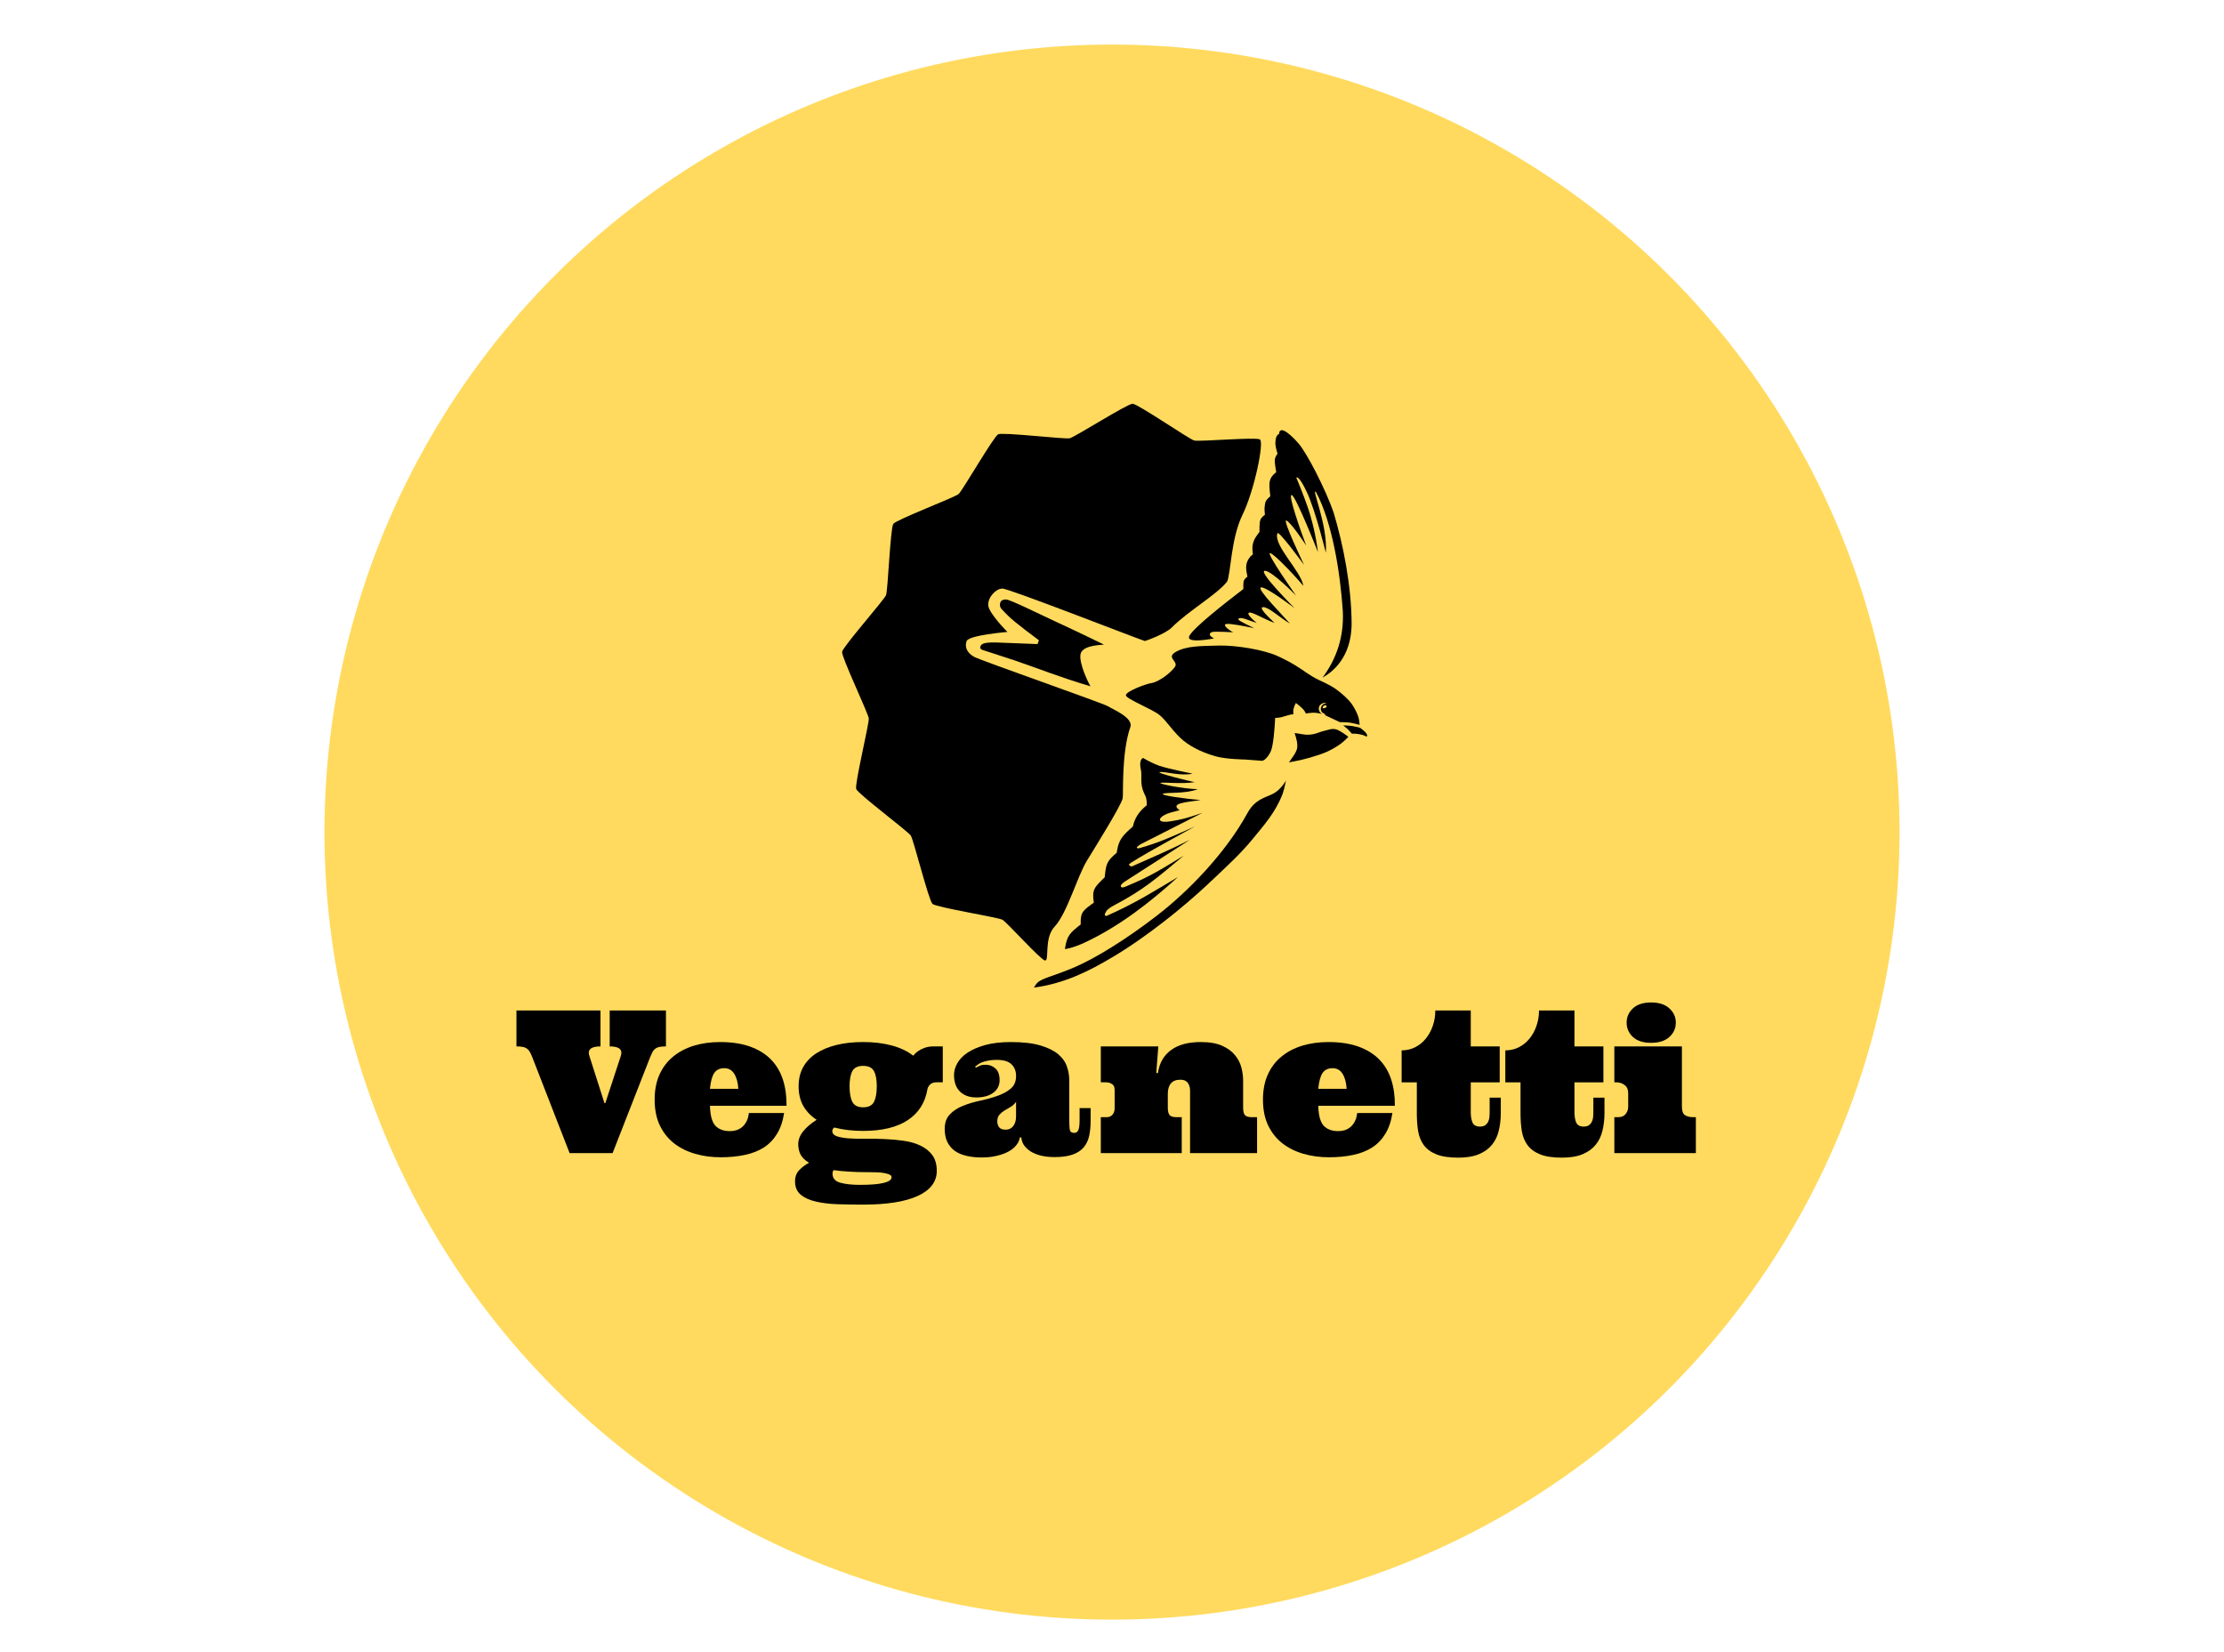
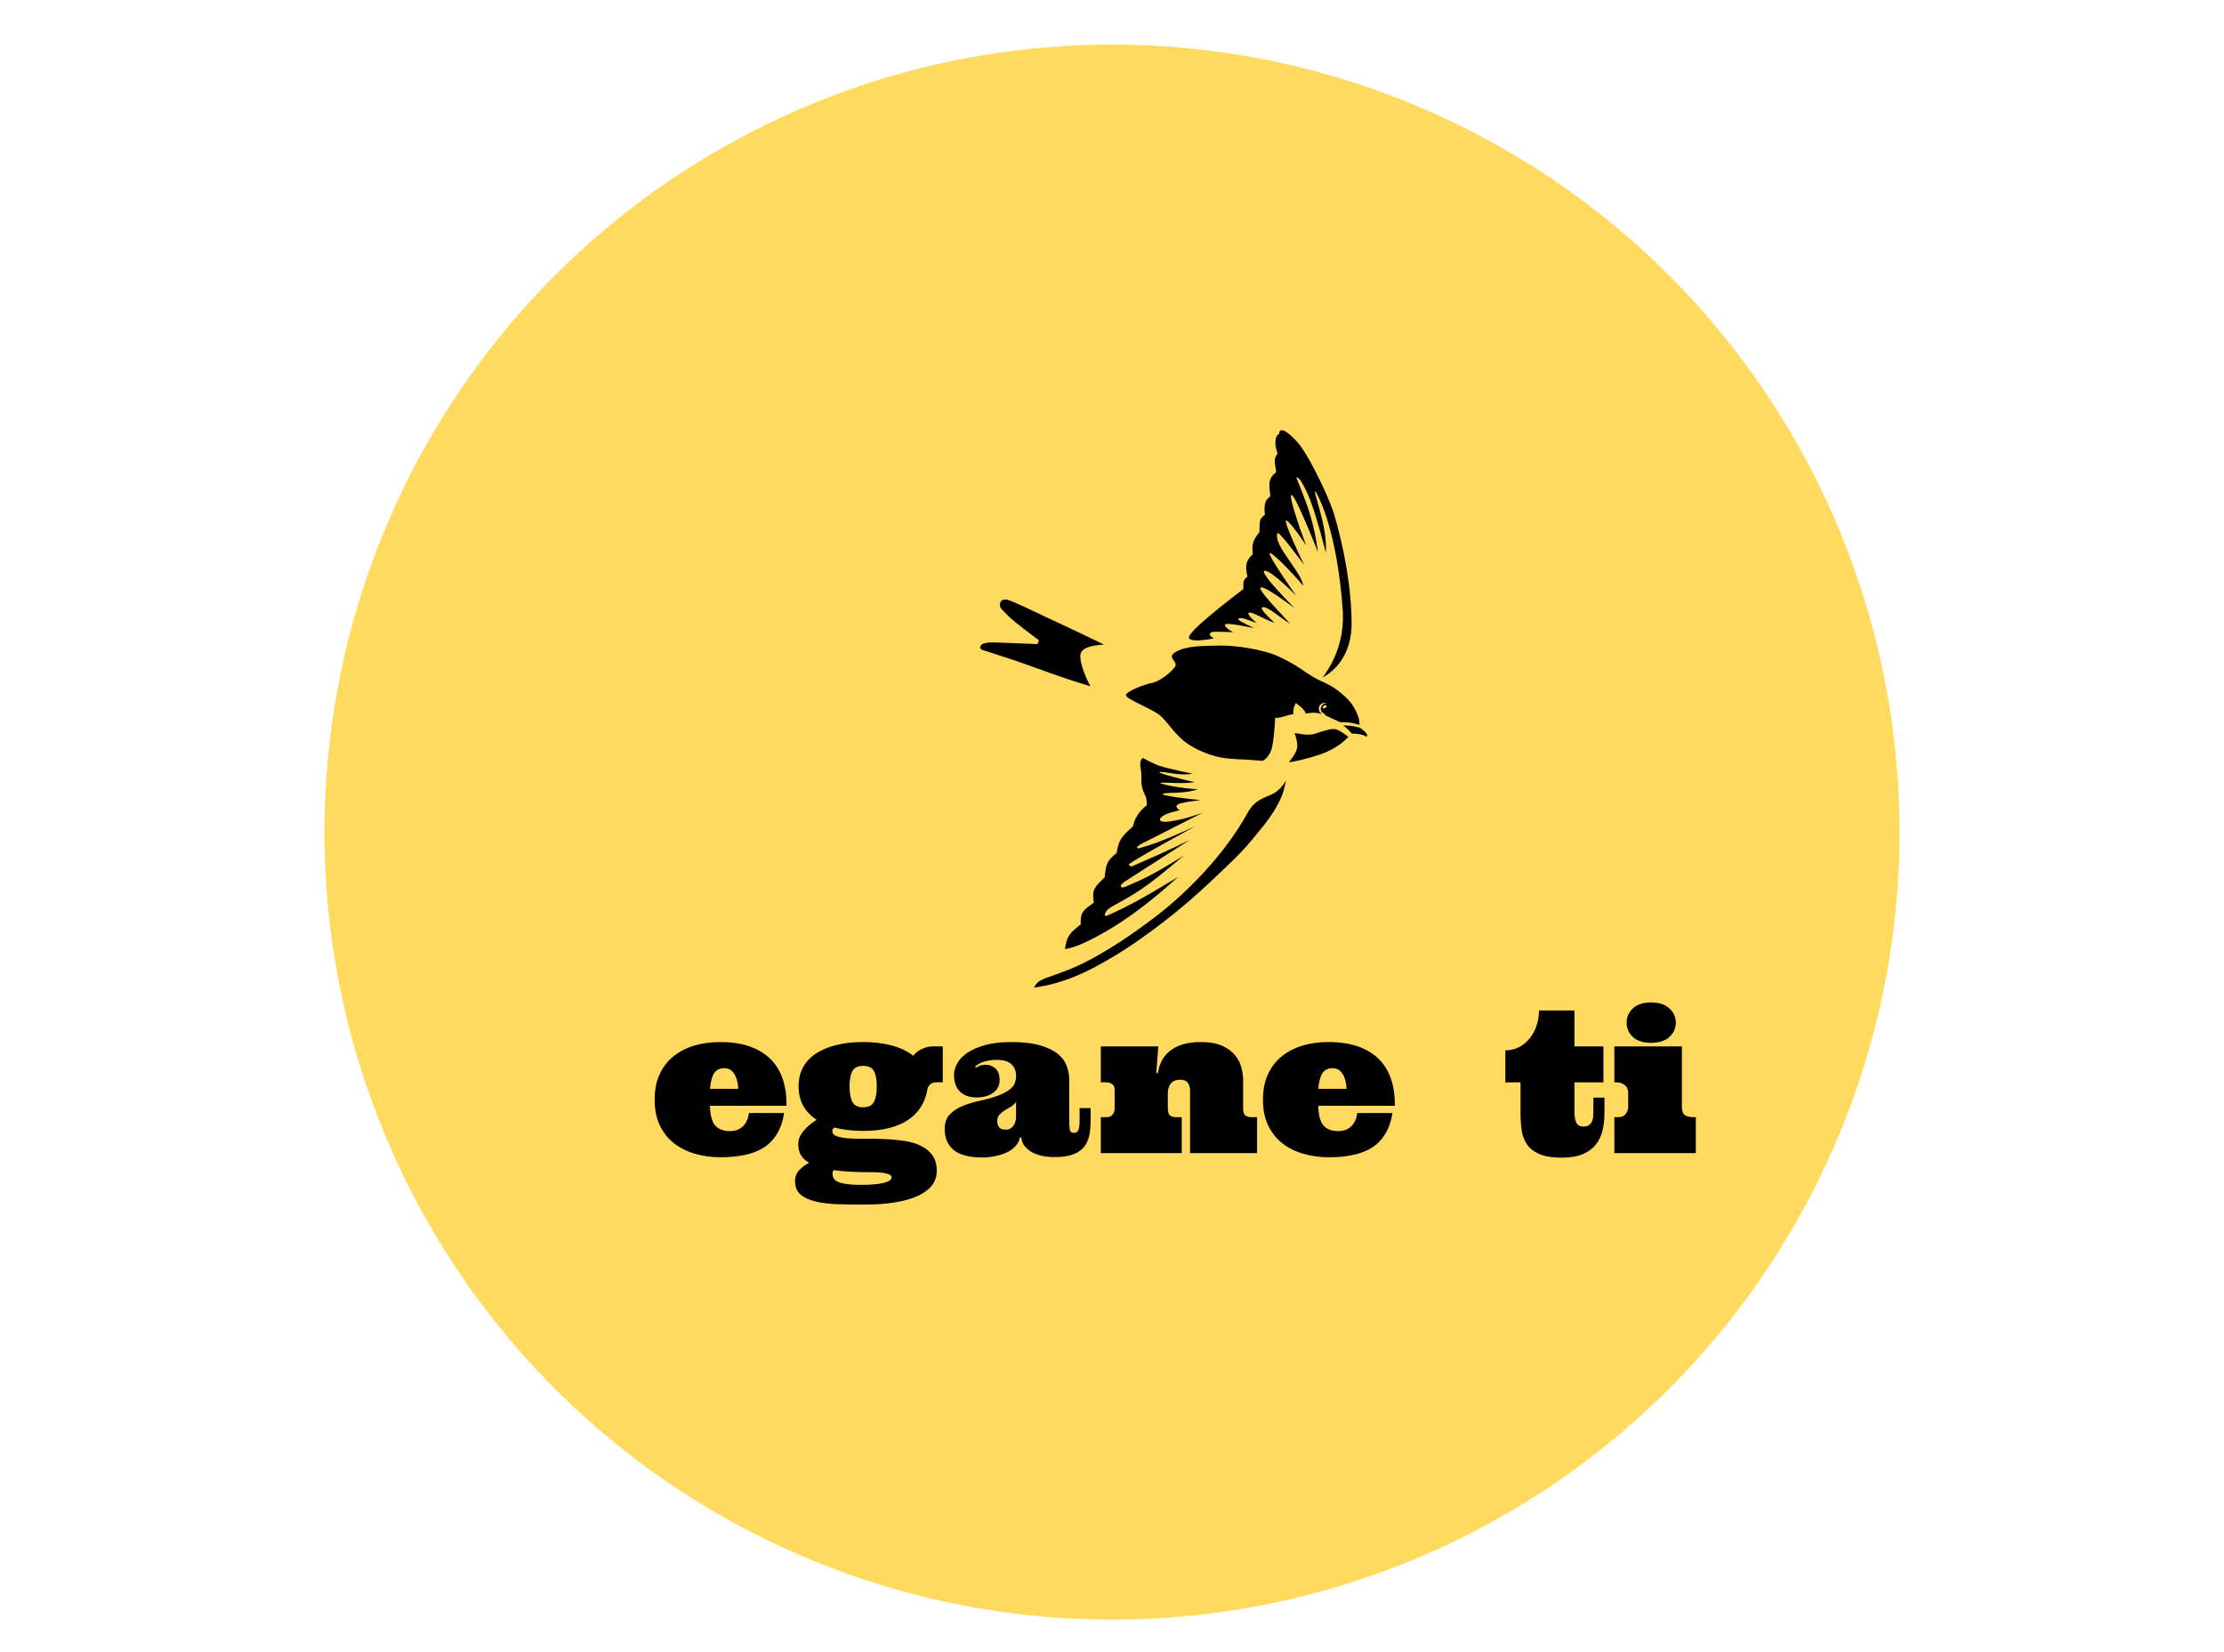
<svg xmlns="http://www.w3.org/2000/svg" xmlns:ns1="http://sodipodi.sourceforge.net/DTD/sodipodi-0.dtd" xmlns:ns2="http://www.inkscape.org/namespaces/inkscape" width="210mm" height="156mm" viewBox="0 0 210 156" version="1.1" id="svg65293" ns1:docname="veganetti-logo-final-mono-210x210-export.svg" ns2:version="1.2.2 (b0a8486541, 2022-12-01)">
  <defs id="defs65290">
    <rect x="561.867" y="1319.846" width="1097.388" height="388.155" id="rect2509-9-3" />
  </defs>
  <circle style="fill:#ffda5e;fill-opacity:1;stroke:none;stroke-width:5.64" id="path8326" cx="105" cy="78.57" r="74.362" />
  <g id="g933" transform="matrix(0.677,0,0,0.677,33.892,4.85)">
-     <path id="path18560" style="fill-opacity:0.999;stroke:none;stroke-width:0.384;stroke-linecap:round;stroke-linejoin:round;paint-order:markers stroke fill" d="m 104.51,91.363 c 0.607,0.402 3.538,1.565 3.08,2.882 -1.282,3.692 -0.936,9.476 -1.072,9.968 -0.312,1.133 -3.573,6.368 -4.961,8.631 -1.388,2.263 -2.777,7.37 -4.54,9.251 -1.527,1.629 -0.657,4.88 -1.353,4.695 -0.696,-0.185 -5.285,-5.327 -5.917,-5.673 -0.631,-0.346 -9.223,-1.724 -9.753,-2.211 -0.53,-0.487 -2.628,-8.932 -3.026,-9.532 -0.398,-0.6 -7.366,-5.813 -7.609,-6.49 -0.243,-0.678 1.824,-9.13 1.751,-9.847 -0.074,-0.716 -3.821,-8.57 -3.721,-9.283 0.1,-0.713 5.858,-7.237 6.126,-7.905 0.268,-0.669 0.6,-9.364 1.019,-9.949 0.42,-0.585 8.55,-3.685 9.098,-4.153 0.548,-0.468 4.882,-8.013 5.526,-8.336 0.644,-0.323 9.284,0.71 9.986,0.551 0.702,-0.16 8.047,-4.826 8.767,-4.813 0.72,0.013 7.89,4.943 8.586,5.128 0.696,0.185 8.532,-0.501 9.163,-0.155 0.631,0.346 -0.781,7.173 -2.419,10.504 -1.639,3.332 -1.636,8.328 -2.158,9.338 -1.519,1.885 -5.359,4.034 -7.716,6.396 -0.877,0.879 -3.561,1.841 -3.743,1.882 -1.127,-0.344 -18.953,-7.325 -19.88,-7.314 -0.927,0.011 -2.056,1.247 -1.969,2.348 0.086,1.101 2.673,3.701 2.673,3.701 0,0 -5.376,0.443 -5.687,1.269 -0.311,0.826 0.061,1.673 1.07,2.215 1.009,0.542 18.073,6.496 18.68,6.898 z" />
    <path id="path3737" style="fill:#000000;fill-opacity:1;stroke:none;stroke-width:0.12px;stroke-linecap:butt;stroke-linejoin:miter;stroke-opacity:1" d="m 128.619,52.851 c -0.348,0.132 -0.246,0.477 -0.246,0.477 0,0 -0.236,0.093 -0.365,0.329 -0.13,0.237 -0.195,0.692 -0.184,1.111 0.011,0.419 0.296,1.356 0.296,1.356 0,0 -0.299,0.342 -0.371,0.776 -0.068,0.411 0.164,1.651 0.189,1.788 -0.063,0.052 -0.478,0.395 -0.632,0.645 -0.167,0.271 -0.264,0.476 -0.312,0.924 -0.048,0.446 0.118,1.785 0.121,1.798 0,0 -0.458,0.37 -0.599,0.633 -0.141,0.263 -0.178,0.634 -0.203,0.961 -0.025,0.327 0.052,0.986 0.052,0.986 0,0 -0.456,0.289 -0.63,0.693 -0.174,0.404 -0.129,1.697 -0.129,1.697 0,0 -0.525,0.67 -0.685,1.008 -0.16,0.338 -0.249,0.638 -0.29,0.984 -0.042,0.346 0.039,1.053 0.051,1.157 0,4.54e-4 0.003,0.004 0.004,0.005 -0.066,0.034 -0.146,0.082 -0.218,0.146 -0.151,0.135 -0.44,0.511 -0.564,0.821 -0.124,0.31 -0.162,0.589 -0.161,0.942 0.002,0.353 0.18,1.176 0.18,1.176 0,0 -0.36,0.24 -0.485,0.533 -0.125,0.293 -0.081,1.19 -0.081,1.19 -2.477,1.905 -6.868,5.316 -7.52,6.518 -0.652,1.202 3.43,0.372 3.43,0.372 0,0 -0.285,-0.142 -0.471,-0.319 -0.186,-0.177 -0.179,-0.509 0.299,-0.588 0.478,-0.08 2.853,0.055 2.853,0.055 -0.689,-0.337 -1.551,-1.072 -0.97,-1.159 0.581,-0.087 2.394,0.282 3.892,0.58 -1.613,-0.775 -2.57,-1.215 -2.102,-1.369 0.469,-0.154 1.065,0.201 2.459,0.654 -0.565,-0.461 -1.512,-1.349 -1.049,-1.45 0.463,-0.1 1.761,0.762 3.546,1.45 -0.799,-0.76 -2.38,-2.237 -1.583,-2.213 0.798,0.024 2.142,1.343 3.704,2.29 -0.833,-0.991 -4.714,-4.89 -4.035,-5.043 0.679,-0.154 4.694,2.895 4.694,2.895 0,0 -5.098,-5.102 -4.179,-5.208 0.92,-0.106 4.376,3.451 4.376,3.451 0,0 -4.216,-5.986 -3.626,-5.926 0.59,0.061 4.003,3.749 4.629,4.563 -0.209,-1.94 -4.211,-5.656 -3.596,-7.331 0.184,-0.425 3.722,4.429 3.722,4.429 0,0 -3.154,-6.544 -2.453,-6.198 0.7,0.345 2.739,3.477 2.739,3.477 -0.735,-1.93 -2.604,-7.23 -2.01,-7.037 0.594,0.193 3.654,7.959 3.654,7.959 -0.297,-2.265 -0.797,-4.444 -1.477,-6.403 -0.634,-1.823 -1.54,-3.979 -1.54,-3.979 0,0 0.302,-0.484 1.495,2.079 1.193,2.562 2.62,8.398 2.62,8.398 0.277,-3.903 -2.065,-9.088 -1.379,-8.486 2.31,4.314 3.4,11.385 3.746,16.63 0.177,3.598 -0.879,6.639 -2.823,9.264 2.945,-1.654 4.075,-4.62 4.051,-7.613 -0.035,-5.154 -1.146,-10.878 -2.523,-15.448 -1.132,-3.252 -3.715,-8.265 -4.892,-9.606 -1.177,-1.341 -2.067,-1.957 -2.415,-1.825 z" />
    <path style="fill:#000000;stroke:none;stroke-width:0.12px;stroke-linecap:butt;stroke-linejoin:miter;stroke-opacity:1" d="m 91.518,84.967 -4.508,-1.471 c 0,0 -0.623,-0.136 -0.238,-0.666 0.385,-0.53 2.058,-0.379 3.364,-0.337 1.306,0.043 4.514,0.175 4.514,0.175 l 0.19,-0.531 c 0,0 -3.46,-2.545 -4.316,-3.435 -0.856,-0.89 -1.131,-1.045 -1.119,-1.525 0.011,-0.48 0.26,-0.732 0.854,-0.729 0.593,0.003 4.996,2.211 7.31,3.269 2.313,1.058 6.347,3.022 6.347,3.022 -0.816,0.077 -3.163,0.16 -3.289,1.445 -0.127,1.285 0.994,3.667 1.405,4.375 -4.529,-1.357 -7.203,-2.466 -10.513,-3.591 z" id="path6681" />
    <path id="path7027" style="fill:#000000;stroke:none;stroke-width:0.12px;stroke-linecap:butt;stroke-linejoin:miter;stroke-opacity:1" d="m 128.71,84.608 c -0.212,-0.101 -0.435,-0.204 -0.67,-0.31 -1.884,-0.841 -5.718,-1.489 -8.194,-1.422 -2.476,0.067 -4.409,0.044 -5.882,0.865 -1.473,0.821 0.374,1.301 -0.144,2.089 -0.519,0.789 -2.241,2.121 -3.284,2.277 -0.843,0.126 -3.544,1.164 -3.565,1.687 -0.021,0.523 3.649,1.906 4.722,2.794 1.01,0.837 1.928,2.418 3.284,3.528 1.357,1.11 3.01,1.77 4.463,2.194 1.453,0.424 4.085,0.455 4.085,0.455 l 2.45,0.184 c 0,0 0.515,-0.025 1.141,-1.178 0.414,-0.762 0.598,-3.222 0.677,-4.815 0.931,0.047 1.59,-0.421 2.552,-0.511 -0.099,-0.59 0.057,-1.038 0.337,-1.564 0.591,0.466 1.181,0.898 1.384,1.473 0,0 0.895,-0.162 1.374,-0.099 0.33,0.043 0.564,0.06 0.904,0.175 0.002,4.52e-4 -0.042,-0.028 -0.195,-0.137 -0.331,-0.325 -0.347,-0.819 -0.106,-1.102 0.241,-0.283 0.613,-0.395 0.894,-0.249 -0.299,0.023 -0.533,0.125 -0.684,0.396 -0.151,0.271 -0.131,0.657 0.131,0.881 0.102,0.083 0.336,0.224 0.498,0.287 0,0 -0.12,0.027 -0.243,0.031 0.123,0.045 0.268,0.125 0.374,0.172 0.493,0.244 1.837,0.856 1.837,0.856 0,0 0.694,-0.011 1.169,0.033 0.475,0.044 1.546,0.335 1.546,0.335 0,0 -0.021,-0.446 -0.106,-0.861 -0.085,-0.414 -0.461,-1.314 -0.976,-2.037 -0.515,-0.723 -1.43,-1.519 -2.228,-2.094 -0.797,-0.575 -2.368,-1.269 -2.368,-1.269 -0.628,-0.283 -1.376,-0.764 -1.818,-1.07 -0.938,-0.656 -1.877,-1.283 -3.359,-1.993 z m 6.144,6.599 c 0.052,0.011 0.109,0.047 0.117,0.144 0.009,0.097 -0.112,0.179 -0.205,0.225 -0.094,0.047 -0.358,0.039 -0.358,0.039 -0.003,-0.084 0.071,-0.296 0.185,-0.362 0.114,-0.066 0.209,-0.057 0.261,-0.046 z" />
    <path style="fill:#000000;stroke:none;stroke-width:0.12px;stroke-linecap:butt;stroke-linejoin:miter;stroke-opacity:1" d="m 137.273,94.014 c 0,0 0.801,0.008 1.258,0.082 0.457,0.074 1.088,0.236 1.088,0.236 0.231,0.166 1.088,0.773 0.998,1.154 -0.05,0.152 -0.283,-8.6e-5 -0.457,-0.087 -0.174,-0.087 -1.071,-0.288 -1.664,-0.228 0,0 -0.432,-0.49 -0.637,-0.682 -0.206,-0.192 -0.586,-0.475 -0.586,-0.475 z" id="path7175" />
    <path style="fill:#000000;stroke:none;stroke-width:0.12px;stroke-linecap:butt;stroke-linejoin:miter;stroke-opacity:1" d="m 137.997,95.601 c 0,0 -1.18,-0.941 -1.797,-1.06 -0.617,-0.119 -1.07,0.13 -1.663,0.254 -0.593,0.123 -0.972,0.421 -1.887,0.5 -0.915,0.079 -1.431,-0.176 -2.15,-0.215 0.247,0.7 0.451,1.488 0.358,2.085 -0.114,0.661 -0.741,1.394 -1.144,2.004 0,0 1.664,-0.302 2.69,-0.598 1.026,-0.296 1.936,-0.574 2.701,-0.927 0.765,-0.353 1.419,-0.768 1.894,-1.122 0.476,-0.354 0.998,-0.921 0.998,-0.921 z" id="path10223" />
-     <path style="fill:#000000;fill-opacity:1;stroke:none;stroke-width:0.12px;stroke-linecap:butt;stroke-linejoin:miter;stroke-opacity:1" d="m 129.294,101.696 c 0,0 -0.67,1.272 -1.798,1.848 -1.128,0.576 -2.508,0.729 -3.598,2.745 -3.071,5.582 -8.227,10.87 -12.563,14.222 -4.336,3.352 -8.64,5.998 -11.55,7.241 -2.91,1.242 -4.469,1.492 -5.145,2.138 -0.219,0.209 -0.497,0.688 -0.497,0.688 4.195,-0.554 7.634,-2.262 10.865,-4.192 4.932,-2.9 10.197,-7.229 13.247,-10.09 3.05,-2.861 4.809,-4.496 6.389,-6.431 1.58,-1.934 3.218,-3.744 4.192,-6.327 0.23,-0.616 0.458,-1.842 0.458,-1.842 z" id="path10614" />
+     <path style="fill:#000000;fill-opacity:1;stroke:none;stroke-width:0.12px;stroke-linecap:butt;stroke-linejoin:miter;stroke-opacity:1" d="m 129.294,101.696 c 0,0 -0.67,1.272 -1.798,1.848 -1.128,0.576 -2.508,0.729 -3.598,2.745 -3.071,5.582 -8.227,10.87 -12.563,14.222 -4.336,3.352 -8.64,5.998 -11.55,7.241 -2.91,1.242 -4.469,1.492 -5.145,2.138 -0.219,0.209 -0.497,0.688 -0.497,0.688 4.195,-0.554 7.634,-2.262 10.865,-4.192 4.932,-2.9 10.197,-7.229 13.247,-10.09 3.05,-2.861 4.809,-4.496 6.389,-6.431 1.58,-1.934 3.218,-3.744 4.192,-6.327 0.23,-0.616 0.458,-1.842 0.458,-1.842 " id="path10614" />
    <path style="fill:#000000;fill-opacity:1;stroke:none;stroke-width:0.12px;stroke-linecap:butt;stroke-linejoin:miter;stroke-opacity:1" d="m 109.359,98.548 c 0,0 1.122,0.688 2.267,1.091 1.145,0.404 4.646,1.103 4.646,1.103 -1.679,0.365 -3.836,-0.316 -4.56,-0.228 -0.723,0.088 4.263,1.305 4.851,1.409 -1.751,0.293 -4.207,-0.014 -4.737,0.095 -0.531,0.11 3.144,0.856 5.172,0.883 -1.686,0.679 -4.279,0.413 -4.834,0.637 -0.554,0.224 3.228,0.718 5.244,0.888 -1.889,0.283 -4.422,0.41 -2.945,1.413 -0.513,0.165 -2.034,0.388 -2.634,1.062 -0.319,0.383 0.027,0.708 1.424,0.476 1.397,-0.232 2.043,-0.352 4.412,-1.178 0,0 -8.325,4.217 -8.623,4.378 0,0 -1.043,0.623 -0.235,0.57 2.856,-0.814 4.449,-1.551 7.825,-3.059 0,0 -9.276,5.052 -9.23,5.318 0.046,0.267 0.405,0.273 0.405,0.273 3.201,-1.431 4.938,-2.131 8.072,-3.705 l -8.957,5.753 c 0,0 -0.795,0.477 -0.649,0.771 0.147,0.295 0.77,-0.067 1.094,-0.192 3.155,-1.305 4.768,-2.373 7.677,-4.134 -3.829,3.183 -5.535,4.736 -9.822,6.989 0,0 -0.797,0.428 -0.966,0.74 -0.169,0.311 -0.412,0.582 -0.016,0.696 3.954,-1.749 6.269,-3.233 9.994,-5.437 -3.917,3.558 -8.168,6.871 -13.038,9.154 -1.805,0.826 -2.729,0.89 -2.729,0.89 0.27,-1.855 0.674,-2.237 2.203,-3.432 -0.058,-1.747 0.336,-1.96 1.832,-3.041 -0.301,-1.85 0.101,-2.155 1.514,-3.535 0.196,-1.791 0.214,-2.204 1.671,-3.416 0.266,-1.867 0.808,-2.381 2.259,-3.67 0.264,-1.183 0.84,-2.085 1.94,-2.966 -0.011,-1.354 -0.231,-1.152 -0.573,-2.195 -0.342,-1.043 -0.075,-1.968 -0.257,-2.789 -0.183,-0.821 -0.078,-1.431 0.303,-1.615 z" id="path11001" />
  </g>
  <g id="g900" transform="matrix(0.677,0,0,0.677,32.826,4.85)">
-     <path d="m 25.76,140.309 q -0.162,-0.419 -0.311,-0.689 -0.135,-0.284 -0.378,-0.473 -0.23,-0.203 -0.594,-0.284 -0.351,-0.081 -0.932,-0.081 v -5.01 h 11.721 v 5.01 q -2.012,0 -1.539,1.364 l 2.093,6.549 h 0.122 l 2.147,-6.549 q 0.473,-1.364 -1.539,-1.364 v -5.01 h 7.846 v 5.01 q -0.581,0 -0.945,0.081 -0.351,0.081 -0.594,0.284 -0.23,0.189 -0.365,0.473 -0.135,0.27 -0.311,0.689 l -5.226,13.355 h -5.996 z" style="font-size:40px;line-height:1.25;font-family:Ultra;-inkscape-font-specification:Ultra;white-space:pre;stroke-width:0.691" id="path845" />
    <path d="m 50.532,147.061 q 0.054,2.012 0.756,2.782 0.716,0.756 2.039,0.756 0.446,0 0.864,-0.121 0.432,-0.135 0.797,-0.419 0.365,-0.297 0.621,-0.77 0.27,-0.486 0.351,-1.215 h 4.915 q -0.27,1.742 -0.999,2.917 -0.716,1.175 -1.85,1.904 -1.134,0.716 -2.647,1.026 -1.499,0.324 -3.349,0.324 -1.904,0 -3.579,-0.486 -1.674,-0.486 -2.944,-1.472 -1.256,-0.999 -1.972,-2.498 -0.716,-1.512 -0.716,-3.592 0,-1.985 0.675,-3.484 0.675,-1.499 1.891,-2.498 1.229,-1.013 2.89,-1.526 1.674,-0.513 3.673,-0.513 2.458,0 4.227,0.648 1.769,0.648 2.89,1.81 1.121,1.161 1.647,2.795 0.527,1.634 0.5,3.633 z m 1.999,-5.24 q -0.945,0 -1.404,0.675 -0.446,0.662 -0.594,2.201 h 3.957 q -0.081,-1.323 -0.567,-2.093 -0.486,-0.783 -1.391,-0.783 z" style="font-size:40px;line-height:1.25;font-family:Ultra;-inkscape-font-specification:Ultra;white-space:pre;stroke-width:0.691" id="path847" />
    <path d="m 82.172,156.122 q 0,2.296 -2.647,3.511 -2.633,1.215 -7.63,1.215 -1.81,0 -3.525,-0.054 -1.715,-0.054 -3.038,-0.365 -1.323,-0.297 -2.134,-0.959 -0.797,-0.662 -0.797,-1.877 0,-0.972 0.621,-1.593 0.621,-0.621 1.337,-0.986 -0.878,-0.527 -1.202,-1.175 -0.311,-0.648 -0.311,-1.418 0,-0.918 0.662,-1.756 0.662,-0.851 1.904,-1.647 -1.215,-0.797 -1.864,-1.945 -0.648,-1.148 -0.648,-2.728 0,-1.526 0.635,-2.674 0.635,-1.148 1.823,-1.918 1.188,-0.77 2.836,-1.175 1.647,-0.405 3.7,-0.405 2.201,0 3.97,0.473 1.783,0.473 3.025,1.431 0.243,-0.324 0.662,-0.635 0.351,-0.243 0.891,-0.446 0.54,-0.216 1.323,-0.216 h 1.242 v 5.01 h -0.891 q -0.581,0 -0.891,0.324 -0.297,0.311 -0.351,0.608 -0.473,2.849 -2.755,4.348 -2.282,1.499 -6.225,1.499 -2.215,0 -4.011,-0.473 -0.284,0.189 -0.284,0.473 0,0.527 0.621,0.743 0.621,0.216 1.647,0.297 1.026,0.068 2.336,0.054 1.31,-0.027 2.674,0.041 1.377,0.054 2.687,0.243 1.323,0.189 2.336,0.675 1.026,0.486 1.647,1.323 0.621,0.851 0.621,2.174 z M 70.005,144.347 q 0,1.404 0.392,2.174 0.392,0.756 1.499,0.756 1.121,0 1.512,-0.756 0.392,-0.77 0.392,-2.174 0,-1.391 -0.392,-2.12 -0.392,-0.729 -1.512,-0.729 -1.107,0 -1.499,0.729 -0.392,0.729 -0.392,2.12 z m 2.498,11.978 q -1.445,0 -2.62,-0.081 -1.175,-0.068 -2.12,-0.203 -0.135,0.23 -0.135,0.473 0,0.972 1.053,1.269 1.053,0.311 2.768,0.311 2.296,0 3.349,-0.284 1.067,-0.27 1.067,-0.77 0,-0.257 -0.311,-0.392 -0.297,-0.135 -0.797,-0.216 -0.486,-0.081 -1.08,-0.095 -0.594,-0.014 -1.175,-0.014 z" style="font-size:40px;line-height:1.25;font-family:Ultra;-inkscape-font-specification:Ultra;white-space:pre;stroke-width:0.691" id="path849" />
    <path d="m 90.514,140.66 q -0.689,0 -1.188,0.108 -0.486,0.095 -0.837,0.23 -0.351,0.135 -0.581,0.311 -0.23,0.162 -0.405,0.297 l 0.135,0.135 q 0.257,-0.135 0.554,-0.27 0.311,-0.135 0.783,-0.135 0.797,0 1.377,0.527 0.581,0.513 0.581,1.647 0,1.08 -0.891,1.742 -0.878,0.648 -2.363,0.648 -1.418,0 -2.269,-0.81 -0.837,-0.824 -0.837,-2.323 0,-0.824 0.459,-1.634 0.459,-0.824 1.418,-1.472 0.972,-0.648 2.458,-1.067 1.499,-0.419 3.606,-0.419 2.512,0 4.105,0.473 1.593,0.473 2.471,1.215 0.891,0.743 1.215,1.688 0.338,0.945 0.338,1.904 v 5.28 q 0,1.229 0.081,1.675 0.081,0.432 0.608,0.432 0.419,0 0.581,-0.392 0.176,-0.405 0.176,-1.377 v -1.688 h 1.539 v 1.715 q 0,1.215 -0.203,2.161 -0.203,0.932 -0.77,1.607 -0.567,0.662 -1.539,0.999 -0.972,0.351 -2.485,0.351 -1.364,0 -2.269,-0.297 -0.891,-0.284 -1.418,-0.716 -0.527,-0.432 -0.756,-0.891 -0.216,-0.473 -0.216,-0.837 h -0.216 q -0.081,0.554 -0.473,1.053 -0.378,0.5 -1.067,0.891 -0.675,0.378 -1.634,0.608 -0.945,0.243 -2.161,0.243 -1.161,0 -2.12,-0.23 -0.945,-0.216 -1.62,-0.689 -0.662,-0.486 -1.04,-1.242 -0.365,-0.77 -0.365,-1.823 0,-1.296 0.729,-2.039 0.729,-0.756 1.837,-1.188 1.107,-0.446 2.404,-0.716 1.31,-0.284 2.417,-0.675 1.107,-0.392 1.837,-1.013 0.729,-0.621 0.729,-1.756 0,-1.013 -0.635,-1.62 -0.635,-0.621 -2.08,-0.621 z m 2.714,5.847 q -0.297,0.432 -0.743,0.702 -0.446,0.257 -0.864,0.513 -0.405,0.243 -0.716,0.594 -0.297,0.338 -0.297,0.918 0,0.446 0.243,0.81 0.243,0.351 0.945,0.351 0.635,0 1.026,-0.486 0.405,-0.5 0.405,-1.391 z" style="font-size:40px;line-height:1.25;font-family:Ultra;-inkscape-font-specification:Ultra;white-space:pre;stroke-width:0.691" id="path851" />
    <path d="m 117.498,145.036 q 0,-0.527 -0.135,-0.837 -0.122,-0.324 -0.324,-0.486 -0.189,-0.176 -0.432,-0.23 -0.243,-0.054 -0.473,-0.054 -0.878,0 -1.31,0.513 -0.432,0.513 -0.432,1.458 v 1.931 q 0,0.716 0.243,1.026 0.257,0.297 0.972,0.297 h 0.729 v 5.01 h -11.289 v -5.01 h 0.797 q 0.554,0 0.837,-0.351 0.297,-0.365 0.297,-0.864 v -2.566 q 0,-0.635 -0.378,-0.851 -0.365,-0.23 -0.837,-0.23 h -0.716 v -5.01 h 8.021 l -0.284,3.714 h 0.23 q 0.297,-2.08 1.823,-3.2 1.526,-1.121 4.146,-1.121 1.85,0 3.011,0.527 1.161,0.527 1.796,1.337 0.648,0.797 0.878,1.742 0.23,0.932 0.23,1.756 v 3.795 q 0,0.716 0.243,1.026 0.257,0.297 0.972,0.297 h 0.729 v 5.01 h -9.345 z" style="font-size:40px;line-height:1.25;font-family:Ultra;-inkscape-font-specification:Ultra;white-space:pre;stroke-width:0.691" id="path853" />
    <path d="m 135.377,147.061 q 0.054,2.012 0.756,2.782 0.716,0.756 2.039,0.756 0.446,0 0.864,-0.121 0.432,-0.135 0.797,-0.419 0.365,-0.297 0.621,-0.77 0.27,-0.486 0.351,-1.215 h 4.915 q -0.27,1.742 -0.999,2.917 -0.716,1.175 -1.85,1.904 -1.134,0.716 -2.647,1.026 -1.499,0.324 -3.349,0.324 -1.904,0 -3.579,-0.486 -1.674,-0.486 -2.944,-1.472 -1.256,-0.999 -1.972,-2.498 -0.716,-1.512 -0.716,-3.592 0,-1.985 0.675,-3.484 0.675,-1.499 1.891,-2.498 1.229,-1.013 2.89,-1.526 1.674,-0.513 3.673,-0.513 2.458,0 4.227,0.648 1.769,0.648 2.89,1.81 1.121,1.161 1.647,2.795 0.527,1.634 0.5,3.633 z m 1.999,-5.24 q -0.945,0 -1.404,0.675 -0.446,0.662 -0.594,2.201 h 3.957 q -0.081,-1.323 -0.567,-2.093 -0.486,-0.783 -1.391,-0.783 z" style="font-size:40px;line-height:1.25;font-family:Ultra;-inkscape-font-specification:Ultra;white-space:pre;stroke-width:0.691" id="path855" />
-     <path d="m 156.646,133.773 v 5.01 h 4.038 v 5.01 h -4.038 v 4.146 q 0,0.891 0.243,1.458 0.257,0.567 1.04,0.567 0.432,0 0.689,-0.162 0.27,-0.176 0.419,-0.446 0.162,-0.284 0.203,-0.635 0.041,-0.365 0.041,-0.783 v -2.012 h 1.553 v 2.174 q 0,1.31 -0.284,2.444 -0.27,1.134 -0.945,1.958 -0.662,0.824 -1.81,1.31 -1.148,0.486 -2.89,0.486 -1.931,0 -3.079,-0.473 -1.148,-0.473 -1.742,-1.296 -0.594,-0.824 -0.783,-1.958 -0.176,-1.134 -0.176,-2.471 v -4.308 h -2.12 v -4.456 q 1.013,0 1.877,-0.432 0.878,-0.446 1.499,-1.215 0.635,-0.783 0.972,-1.783 0.351,-0.999 0.351,-2.134 z" style="font-size:40px;line-height:1.25;font-family:Ultra;-inkscape-font-specification:Ultra;white-space:pre;stroke-width:0.691" id="path857" />
    <path d="m 171.109,133.773 v 5.01 h 4.038 v 5.01 h -4.038 v 4.146 q 0,0.891 0.243,1.458 0.257,0.567 1.04,0.567 0.432,0 0.689,-0.162 0.27,-0.176 0.419,-0.446 0.162,-0.284 0.203,-0.635 0.041,-0.365 0.041,-0.783 v -2.012 h 1.553 v 2.174 q 0,1.31 -0.284,2.444 -0.27,1.134 -0.945,1.958 -0.662,0.824 -1.81,1.31 -1.148,0.486 -2.89,0.486 -1.931,0 -3.079,-0.473 -1.148,-0.473 -1.742,-1.296 -0.594,-0.824 -0.783,-1.958 -0.176,-1.134 -0.176,-2.471 v -4.308 h -2.12 v -4.456 q 1.013,0 1.877,-0.432 0.878,-0.446 1.499,-1.215 0.635,-0.783 0.972,-1.783 0.351,-0.999 0.351,-2.134 z" style="font-size:40px;line-height:1.25;font-family:Ultra;-inkscape-font-specification:Ultra;white-space:pre;stroke-width:0.691" id="path859" />
    <path d="m 186.098,138.783 v 8.413 q 0,0.905 0.446,1.188 0.446,0.27 1.134,0.27 h 0.365 v 5.01 h -11.37 v -5.01 h 0.527 q 0.716,0 1.053,-0.446 0.351,-0.459 0.351,-0.986 v -1.904 q 0,-0.783 -0.5,-1.148 -0.486,-0.378 -1.134,-0.378 h -0.297 v -5.01 z m -7.711,-3.322 q 0,-1.161 0.878,-1.985 0.891,-0.824 2.525,-0.824 1.661,0 2.552,0.824 0.905,0.824 0.905,1.985 0,1.188 -0.905,2.012 -0.891,0.81 -2.552,0.81 -1.634,0 -2.525,-0.81 -0.878,-0.824 -0.878,-2.012 z" style="font-size:40px;line-height:1.25;font-family:Ultra;-inkscape-font-specification:Ultra;white-space:pre;stroke-width:0.691" id="path861" />
  </g>
</svg>